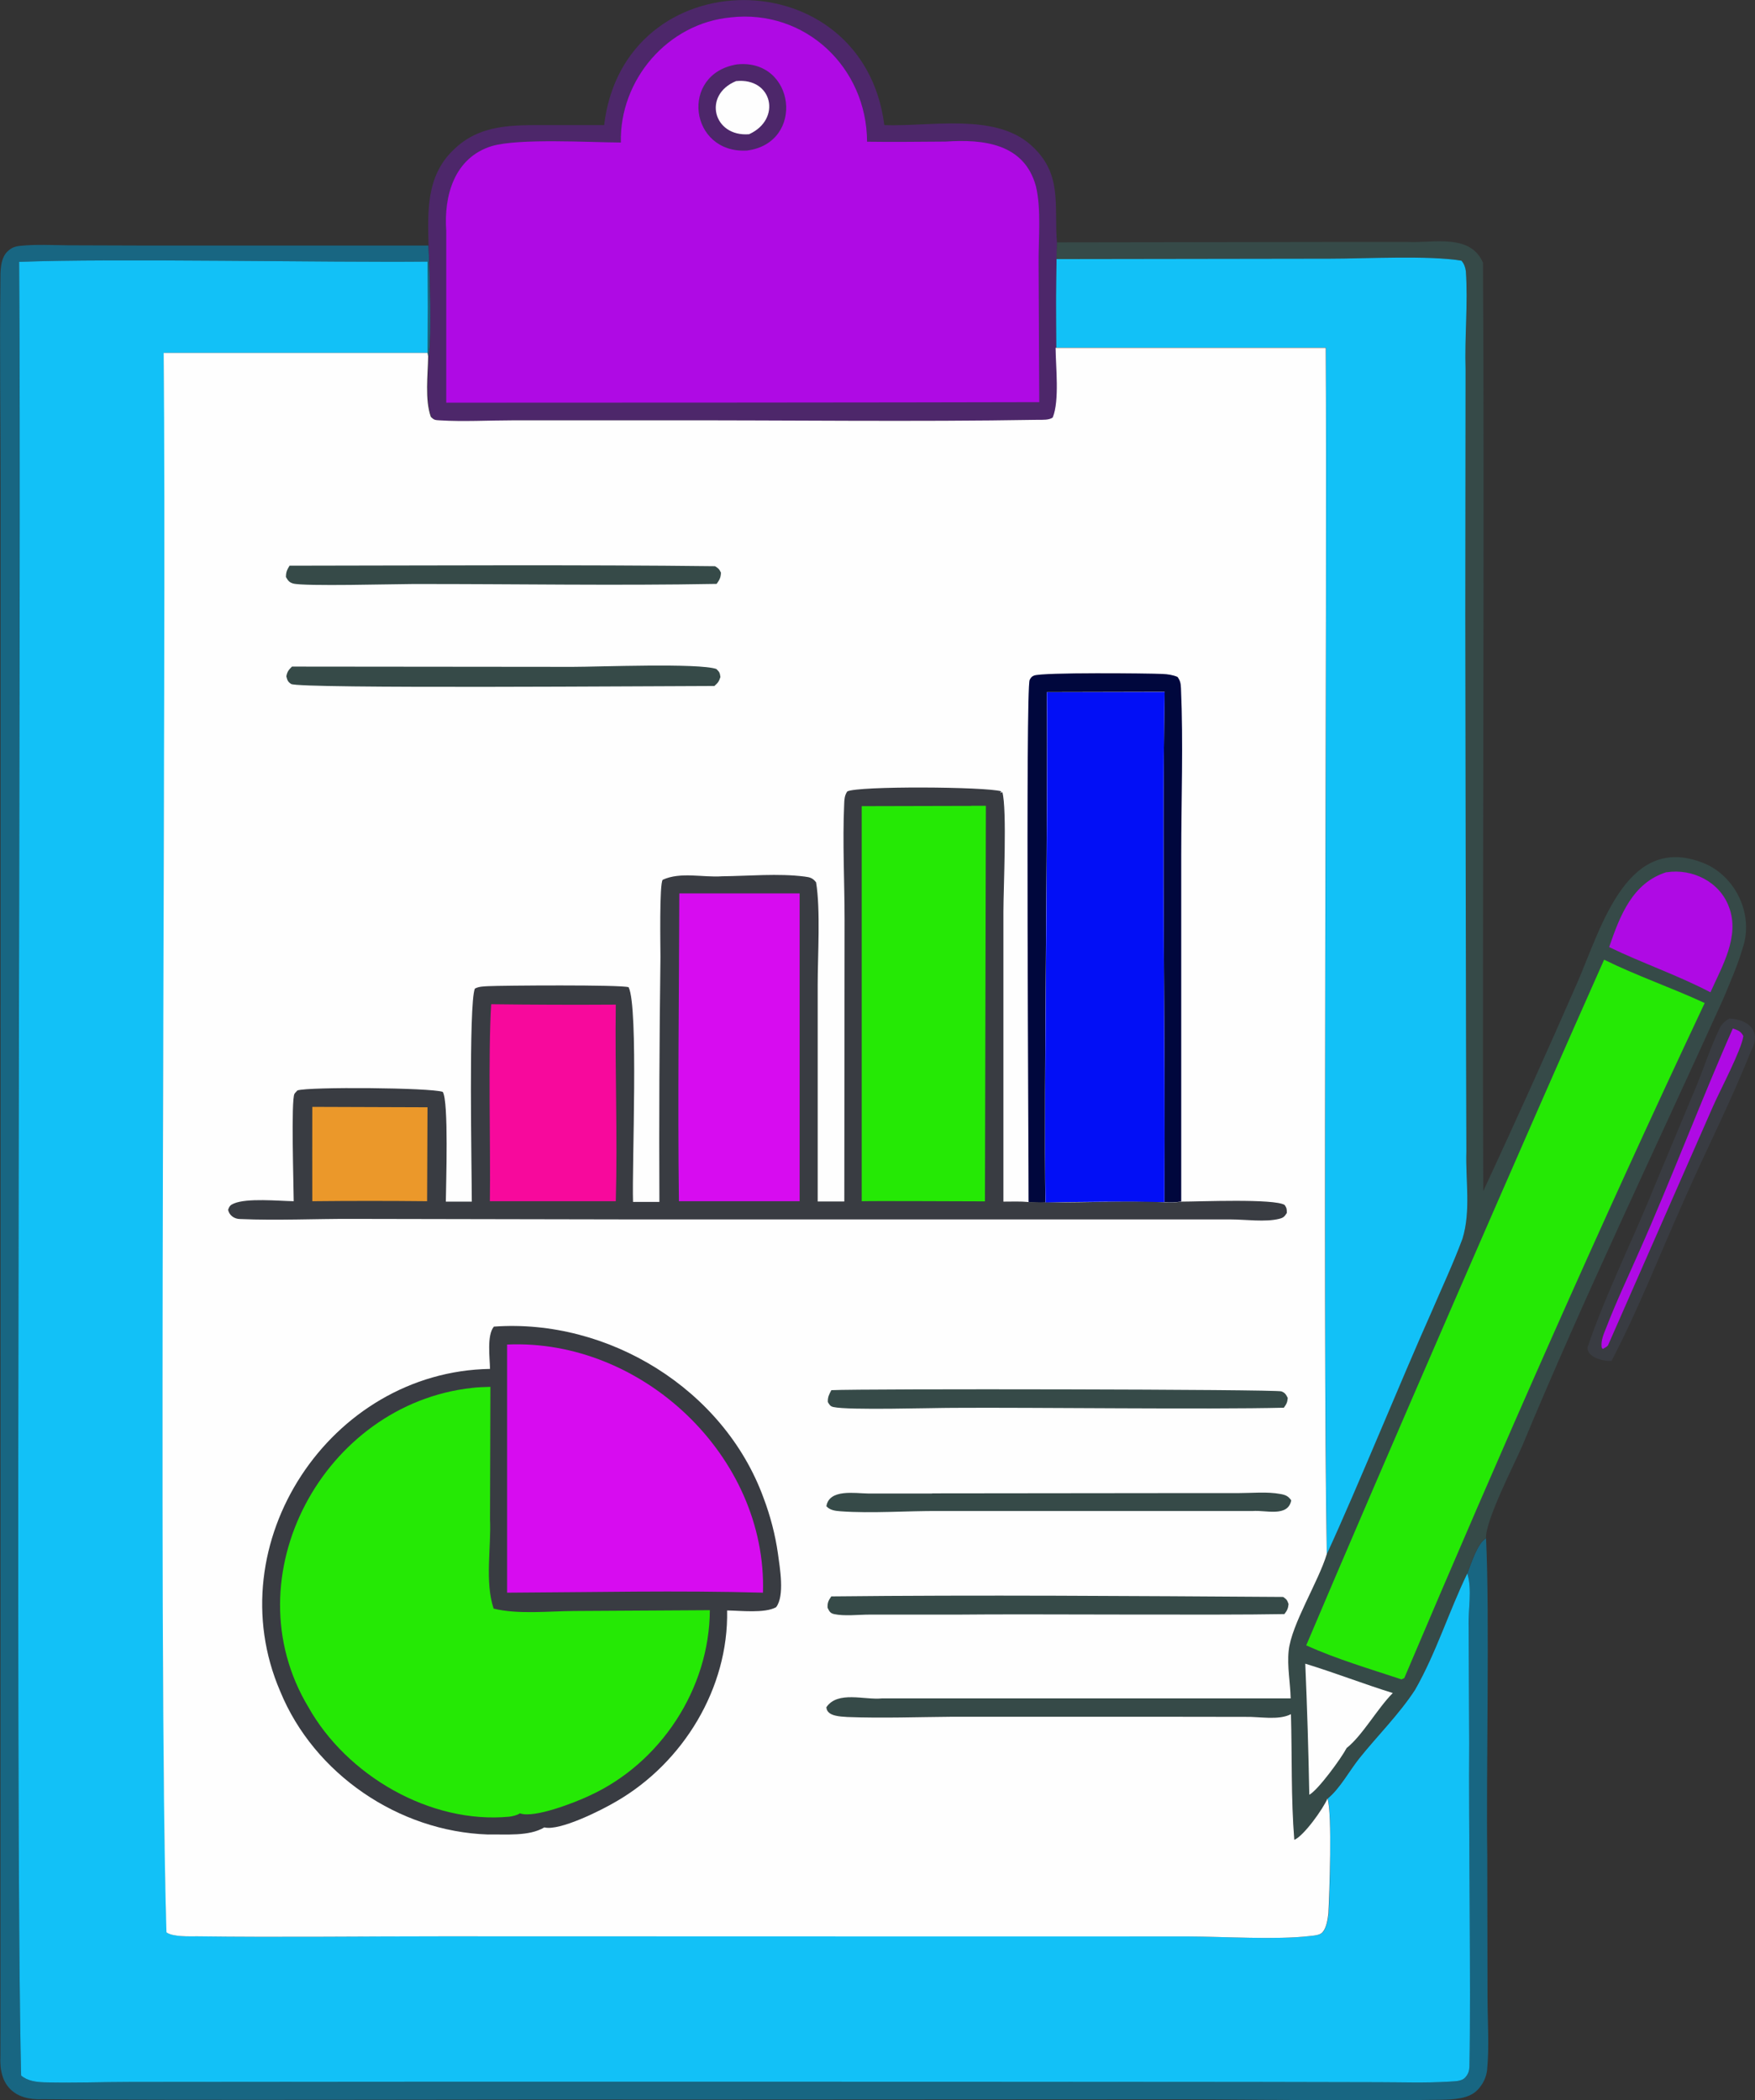
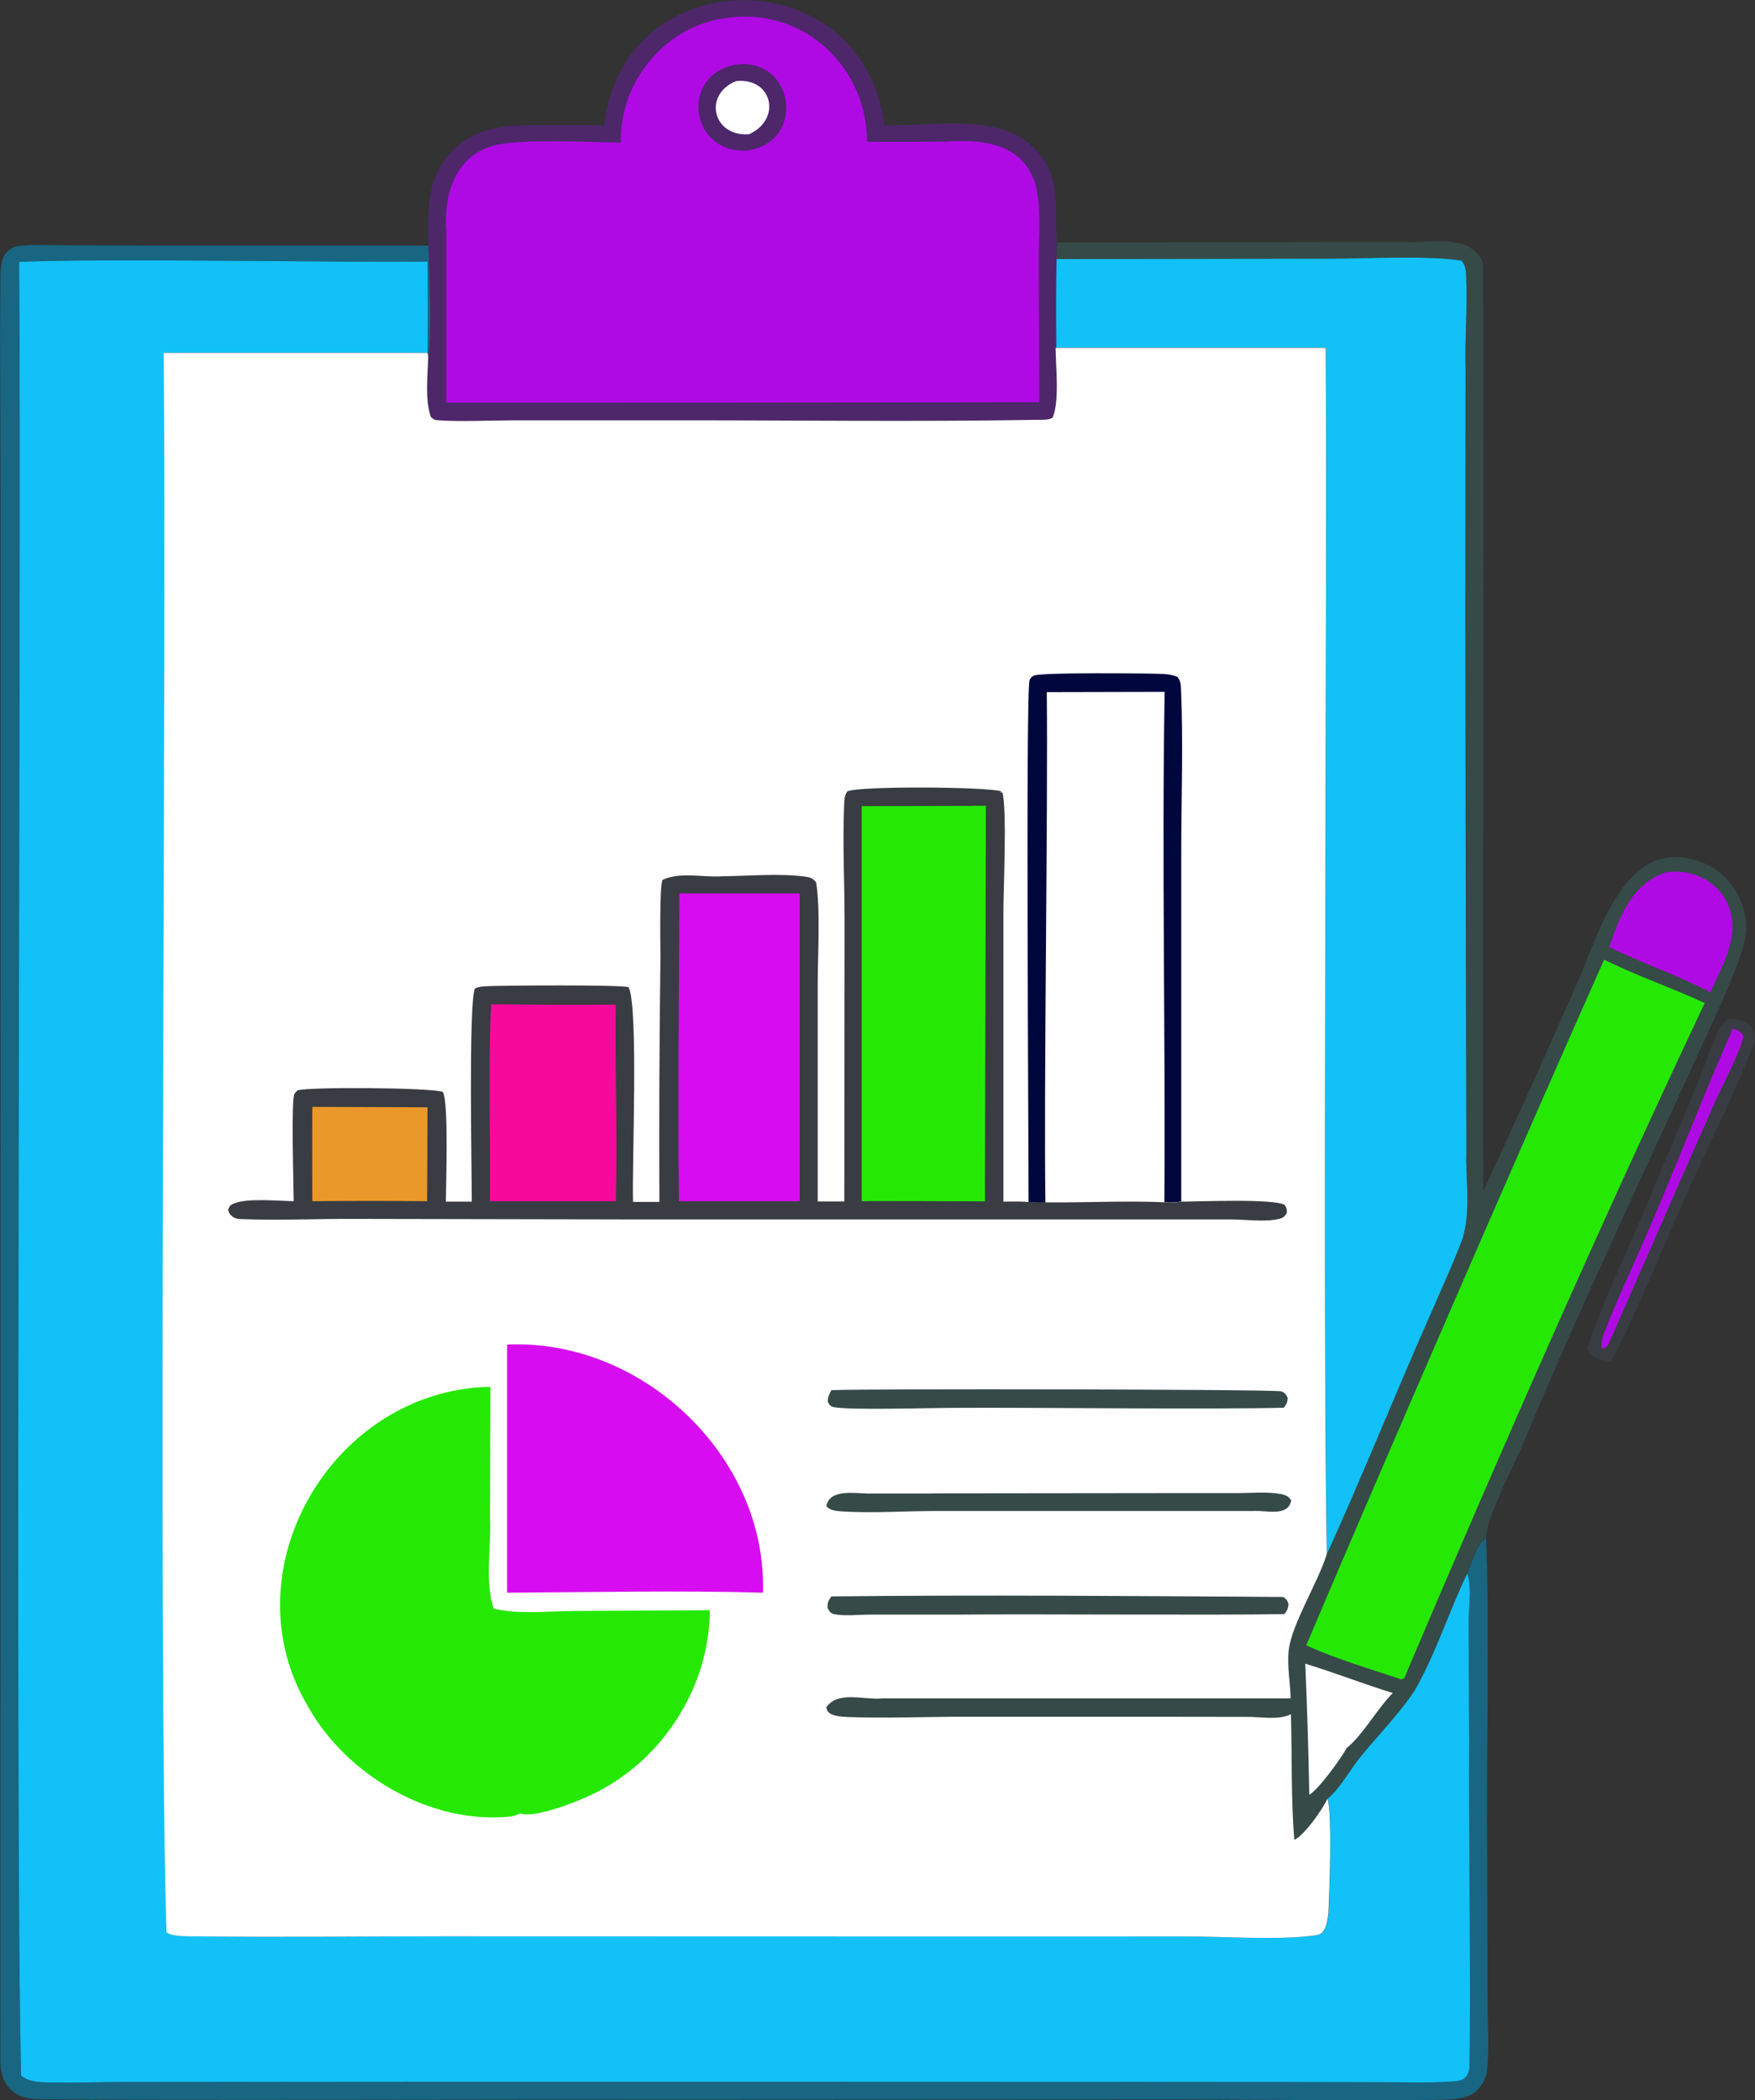
<svg xmlns="http://www.w3.org/2000/svg" id="a" data-name="Layer 1" viewBox="0 0 131.16 156.94">
  <rect x="0" y="0" width="131.16" height="156.94" fill="#333333" stroke="none" />
  <defs>
    <style>
      .c {
        fill: #f7099c;
      }

      .c, .d, .e, .f, .g, .h, .i, .j, .k, .l, .m, .n, .o {
        stroke-width: 0px;
      }

      .d {
        fill: #393c42;
      }

      .e {
        fill: #186682;
      }

      .f {
        fill: url(#b);
      }

      .g {
        fill: #eb982a;
      }

      .h {
        fill: #d70cf0;
      }

      .i {
        fill: #25e905;
      }

      .j {
        fill: #020ff6;
      }

      .k {
        fill: #364a48;
      }

      .l {
        fill: #12c1f7;
      }

      .m {
        fill: #4d276a;
      }

      .n {
        fill: #af0ae4;
      }

      .o {
        fill: #fefefe;
      }
    </style>
    <linearGradient id="b" x1="5166.1" y1="-6880.03" x2="6420.01" y2="-6609.25" gradientTransform="translate(-2.36 -28.58) scale(.01 -.01)" gradientUnits="userSpaceOnUse">
      <stop offset="0" stop-color="#182638" />
      <stop offset="1" stop-color="#00073d" />
    </linearGradient>
  </defs>
  <path class="d" d="M129.24,76.11c1.44.05,2.44.98,1.63,2.4-1.51,3.83-3.43,7.55-5.08,11.33-1.77,3.95-3.35,8.02-5.35,11.85-.59.05-1.88-.27-1.79-1.03,1.38-4.04,3.35-7.93,4.95-11.9,0,0,3.24-7.75,3.24-7.75.55-1.36,1.01-2.78,1.65-4.11.18-.38.38-.58.75-.79Z" />
  <path class="n" d="M129.5,76.85c.39.14.6.2.79.57-.15,1.06-1.73,4.03-2.25,5.21l-7.87,17.91c-.11.12-.25.18-.39.26l-.08-.11c-.07-.53.16-1.02.35-1.5.75-1.95,1.67-3.88,2.51-5.8,2.21-4.95,4.77-11.65,6.94-16.53Z" />
  <path class="e" d="M111.06,114.94c.28,5.76,0,17.72.09,23.63,0,0,.02,10.68.02,10.68,0,1.77.14,3.66-.03,5.41-.06.57-.32,1.1-.72,1.51-.65.68-1.81.71-2.7.73-6.5.11-13.03-.02-19.53-.03l-39.21.02c-10.31-.03-35.8.07-45.78-.03-2.12.1-3.29-1.02-3.17-3.2,0,0,.01-80.17.01-80.17v-37c0-5.15-.07-10.3-.01-15.44,0-.71-.03-1.73.53-2.26.29-.28.56-.38.96-.42,1.17-.12,2.39-.05,3.56-.04,0,0,6.16.02,6.16.02,0,0,20.78,0,20.78,0,.08,1.82.27,6.68.01,8.27l-.05-.25c0-2.27,0-4.55,0-6.82-7.41.08-23.37-.26-30.55.02.19,23.3-.35,114.53.15,135.52.47.41,1.13.49,1.73.51,2.17.06,4.35-.03,6.52-.03,23.16-.04,60.71-.03,83.83,0,0,0,9.33.02,9.33.02,1.75,0,3.54.08,5.28-.04.39-.02.95,0,1.23-.31.24-.27.3-.48.32-.83.12-5.53-.07-18.45-.02-24.15,0,0-.04-8.7-.04-8.7-.05-1.28.28-2.77-.1-3.99.29-.72.74-2.25,1.41-2.63Z" />
  <path class="k" d="M78.98,18.11l20.42-.03h5.81c1.91.09,4.67-.65,5.62,1.55.12,18.68-.06,50.34.02,69.38,2.41-5.19,4.77-10.41,7.06-15.65,1.78-4.11,3.75-11.39,9.68-8.75,2.26,1.1,3.47,3.87,2.64,6.26-.37,1.27-.92,2.51-1.43,3.74-5.04,11.14-10.36,22.18-15.05,33.47-.58,1.33-2.76,5.58-2.69,6.85-.67.38-1.12,1.91-1.41,2.63-1.38,2.86-2.33,5.95-3.9,8.69-1.19,1.82-2.82,3.44-4.18,5.14-.74.92-1.45,2.26-2.35,2.99-.31.75-1.77,2.8-2.48,3.09-.24-3.1-.16-6.27-.25-9.39-.95.48-2.36.16-3.4.2,0,0-7.1-.01-7.1-.01,0,0-14.73,0-14.73,0-2.63,0-5.29.12-7.92.02-.53-.04-1.52-.03-1.57-.73.85-1.25,2.87-.52,4.16-.66,0,0,7.46,0,7.46,0h23.08c-.03-1.17-.27-2.39-.15-3.56.2-1.96,2.23-5.15,2.85-7.23,2.22-4.83,5.58-13.07,7.8-18.04.79-1.83,1.64-3.65,2.33-5.51.65-2.09.22-4.36.29-6.52-.03-6.62-.07-33.03-.08-40.13,0,0,.02-18.28.02-18.28-.08-2.45.2-4.94.02-7.37-.05-.31-.11-.55-.33-.78-2.46-.41-7.16-.15-9.83-.15l-20.44.03.03-1.25Z" />
  <path class="o" d="M97.56,124.32c2.19.67,4.34,1.51,6.53,2.19-1.17,1.18-2.27,3.18-3.45,4.11-.39.75-2.14,3.15-2.79,3.49-.06-3.27-.16-6.53-.3-9.79Z" />
  <path class="n" d="M124.55,65.18c1.94-.3,3.99.72,4.67,2.61.82,2.18-.52,4.41-1.39,6.36-2.44-1.28-5.1-2.18-7.57-3.38.8-2.32,1.73-4.8,4.29-5.6Z" />
  <path class="i" d="M119.88,71.71c2.45,1.21,5.04,2.09,7.52,3.24-7.85,16.64-15.26,33.49-22.45,50.44l-.21.1c-2.38-.79-4.83-1.51-7.12-2.54,5.27-12.46,16.91-39.24,22.26-51.23Z" />
  <path class="l" d="M78.95,19.36l20.44-.03c2.67,0,7.37-.26,9.83.15.21.24.28.47.33.78.17,2.43-.1,4.92-.02,7.37,0,0-.02,18.28-.02,18.28.01,7.26.05,33.37.08,40.13-.07,2.16.35,4.43-.29,6.52-.69,1.86-1.55,3.69-2.33,5.51-2.22,4.97-5.56,13.18-7.8,18.04-.32-16.82.04-72.43-.08-90.14h-20.16c0-2.2-.04-4.42.03-6.63Z" />
  <path class="m" d="M45.15,9.35c1.49-12.48,19.36-12.44,20.94,0,3.45.12,8.23-.92,10.92,1.46,2.44,2.14,1.75,4.5,1.98,7.31-.1,2.62-.08,5.26-.06,7.88.01,1.41.3,3.92-.21,5.2-.25.21-.8.18-1.12.18-9.35.16-18.73.02-28.08.03h-11.21c-1.78.01-3.64.12-5.41.01-.34-.02-.42-.01-.66-.26-.46-1.28-.22-3.16-.2-4.53.25-1.6.07-6.45-.01-8.27-.07-2.57-.17-5.19,1.82-7.12,2-2,4.51-1.89,7.12-1.89,0,0,4.2,0,4.2,0Z" />
  <path class="n" d="M54.6,1.3c5.59-.63,10.18,3.75,10.2,9.29,1.95.03,3.91,0,5.87-.01,2.83-.19,5.88.14,6.75,3.34.41,1.74.19,3.9.2,5.69l.05,10.44c-10.96.03-33.31.04-44.32.04,0,0,0-12.83,0-12.83-.19-2.63.6-5.47,3.39-6.34,2.02-.6,7.31-.28,9.66-.27-.11-4.69,3.51-8.92,8.22-9.35Z" />
  <path class="m" d="M55.09,4.81c4.36-.44,5.11,5.87.74,6.44-4.32.25-5.06-5.75-.74-6.44Z" />
  <path class="o" d="M55.01,6.06c2.74-.28,3.42,2.87.97,3.97-2.68.21-3.48-2.94-.97-3.97Z" />
  <path class="l" d="M1.41,19.57c7.09-.28,23.24.06,30.55-.02.02,2.27.02,4.55,0,6.82H12.25c.24,23.31-.45,95.97.21,118.02.45.35,1.72.29,2.3.3,6.1.07,12.21,0,18.31,0h38.36s17.43.01,17.43.01c2.68.01,6.51.26,9.03-.03.32-.04.78-.05.99-.31.27-.35.37-.96.42-1.39.07-1.33.27-7.45-.07-8.58.9-.73,1.61-2.06,2.35-2.99,1.36-1.7,2.99-3.31,4.18-5.14,1.57-2.75,2.52-5.84,3.9-8.69.38,1.22.05,2.71.1,3.99,0,0,.04,8.7.04,8.7-.05,5.78.14,18.55.02,24.15-.02.35-.08.56-.32.83-.28.31-.84.28-1.23.31-1.75.11-3.53.04-5.28.04,0,0-9.33-.02-9.33-.02-23.12-.02-60.68-.03-83.83,0-2.17,0-4.36.09-6.52.03-.6-.02-1.26-.1-1.73-.51-.5-20.5.05-112.75-.15-135.52Z" />
  <path class="o" d="M78.92,25.99h20.16c.12,18.06-.24,73.01.08,90.13-.62,2.07-2.65,5.27-2.85,7.23-.12,1.17.12,2.38.15,3.56h-23.08s-7.46,0-7.46,0c-1.3.14-3.31-.59-4.16.66.04.69,1.05.69,1.57.73,2.63.1,5.29,0,7.92-.02h14.73s7.1.01,7.1.01c1.04-.03,2.45.28,3.4-.2.09,3.12,0,6.28.25,9.39.71-.29,2.17-2.34,2.48-3.09.37,1.12.14,7.26.07,8.58-.05.43-.14,1.05-.42,1.39-.2.26-.67.27-.99.31-2.52.29-6.35.04-9.03.03h-17.43s-38.36-.01-38.36-.01c-6.1,0-12.21.08-18.31,0-.58,0-1.85.05-2.3-.3-.66-21.65.03-95.18-.21-118.02h19.72s.05.25.05.25c-.02,1.37-.26,3.25.2,4.53.24.24.32.24.66.26,1.77.11,3.63,0,5.41,0h11.21c9.35-.02,18.73.12,28.08-.04.32,0,.88.03,1.12-.18.51-1.27.22-3.79.21-5.2Z" />
-   <path class="k" d="M21.64,42.27c9.72-.01,22.1-.08,31.8.04.26.17.3.19.44.48-.01.37-.11.54-.32.84-7.57.14-15.16,0-22.73.01-1.29,0-8.15.19-8.93-.04-.3-.09-.38-.23-.53-.48,0-.37.08-.54.27-.85Z" />
  <path class="k" d="M62.13,103.88c2.35-.12,33.27-.07,33.64.09.28.11.34.24.47.49-.04.36-.08.43-.29.73-5.68.14-18.81-.03-24.67.01-1.63,0-7.87.19-8.99-.06-.24-.05-.3-.17-.42-.37-.02-.37.09-.57.26-.89Z" />
  <path class="k" d="M69.65,111.59l18.62-.02h4.29c1.02,0,2.14-.12,3.15.07.38.07.57.16.79.47-.24,1.29-1.95.71-2.88.8,0,0-5.07,0-5.07,0h-18.35c-2.37-.02-5.05.19-7.37.02-.39-.03-.8-.07-1.07-.38.21-1.31,2.15-.96,3.1-.95,0,0,4.8,0,4.8,0Z" />
  <path class="k" d="M62.12,119.29c11.11-.12,22.66-.03,33.78.04.26.19.29.22.4.53-.03.33-.11.49-.31.75-5.3.1-18.89-.02-24.4.04,0,0-6.61,0-6.61,0-.8,0-1.89.13-2.65-.04-.3-.07-.36-.23-.48-.47-.02-.37.06-.54.27-.84Z" />
-   <path class="k" d="M21.82,49.81l20.97.02c1.93,0,9.45-.3,10.75.16.24.24.25.27.3.6-.12.35-.17.42-.45.67-3.88,0-31.06.22-31.63-.15-.25-.16-.29-.29-.36-.57.06-.34.17-.48.41-.72Z" />
  <path class="f" d="M76.87,89.82c.01-3.59-.23-38.32.08-39.01.08-.16.16-.27.33-.33.63-.25,8.54-.17,9.61-.12.39.02.75.07,1.11.22.21.29.24.47.26.84.18,4.11.02,8.32.02,12.45v25.91c-.44.07-.81.09-1.26.05.09-12.7-.2-25.43.02-38.13l-8.81.02c.1,8.87-.23,29.58-.1,38.14-.44.02-.83.02-1.27-.05Z" />
-   <path class="j" d="M78.23,51.73l8.81-.02c-.22,12.7.06,25.42-.02,38.13-2.95-.06-5.94-.06-8.88.03-.13-8.44.2-29.39.1-38.14Z" />
  <path class="d" d="M63.1,89.77l.02-21.01c0-2.88-.16-5.81-.03-8.68.01-.34.03-.65.23-.94.79-.42,10.34-.36,11.51-.01l-.07.12.15-.06c.36,1.24.08,7.25.08,8.92v21.68c.63,0,1.27-.03,1.88.03,3.37.11,6.78-.13,10.15.02.45.04.82.02,1.26-.05,1.38,0,6.96-.24,7.73.25.16.23.16.33.16.6-.17.26-.24.35-.55.43-1.03.27-2.56.05-3.65.05h-8.66s-35.92,0-35.92,0l-21.06-.04c-2.78-.01-5.61.13-8.39.01-.42,0-.82-.27-.89-.7.1-.26.16-.35.43-.46.98-.42,3.33-.19,4.47-.17,0-1.03-.21-7.61.06-8.03.06-.09.15-.17.22-.25.87-.28,9.95-.21,10.86.11.45.68.24,6.89.23,8.2h1.94c0-2.3-.25-14.77.23-15.92.31-.16.65-.16,1-.18.97-.05,9.95-.12,10.49.08.75,1.5.24,13.35.33,16.04h1.97c-.03-6.09,0-12.2.08-18.3,0-.64-.09-5.53.17-5.77,1.33-.61,2.99-.16,4.43-.26,1.99-.02,4.21-.23,6.17.02.41.05.61.11.86.43.34,2.06.12,5.47.12,7.66v16.19s1.98,0,1.98,0Z" />
  <path class="g" d="M23.34,82.71l8.61.03-.03,7.02c-2.86-.03-5.72-.03-8.58,0-.01-2.35,0-4.69,0-7.04Z" />
  <path class="c" d="M36.72,75.04c3.1.04,6.2.05,9.3.03-.07,4.9.14,9.8,0,14.69h-9.41c.06-3.81-.14-11.02.1-14.72Z" />
  <path class="h" d="M50.77,66.76h8.99s0,23,0,23h-9.02c-.1-7.66.01-15.34.03-23Z" />
  <path class="i" d="M72.59,60.21h1.09s-.07,29.56-.07,29.56c-1.19,0-8.19-.04-9.21-.01v-29.52s8.18-.02,8.18-.02Z" />
-   <path class="d" d="M36.91,99.13c8.55-.62,17.19,4.68,20.15,12.79.51,1.35.88,2.76,1.08,4.18.14,1.05.52,3.14-.14,4-.86.47-2.66.25-3.66.24.12,5.79-3.27,11.35-8.23,14.24-1.12.67-4.28,2.26-5.43,1.97-1.15.69-2.9.5-4.22.53-6.66-.22-12.99-4.52-15.52-10.7-4.76-11.04,3.72-23.89,15.68-24.09-.01-.82-.25-2.51.29-3.16Z" />
  <path class="h" d="M37.89,100.47c10.09-.46,19.44,8.36,19.13,18.54-6.36-.18-12.75-.03-19.12,0v-18.54Z" />
  <path class="i" d="M35.28,103.71c.44-.06.92-.06,1.37-.08l-.03,9.88c.1,2.15-.4,4.65.27,6.69,1.8.45,4.14.19,6,.18l10.16-.06c-.03,5.87-3.68,11.44-9.02,13.87-1.06.5-4.12,1.7-5.17,1.31-.24.15-.52.21-.8.25-5.91.56-12.15-3.08-15.02-8.2-5.84-9.73,1.16-22.63,12.24-23.84Z" />
</svg>